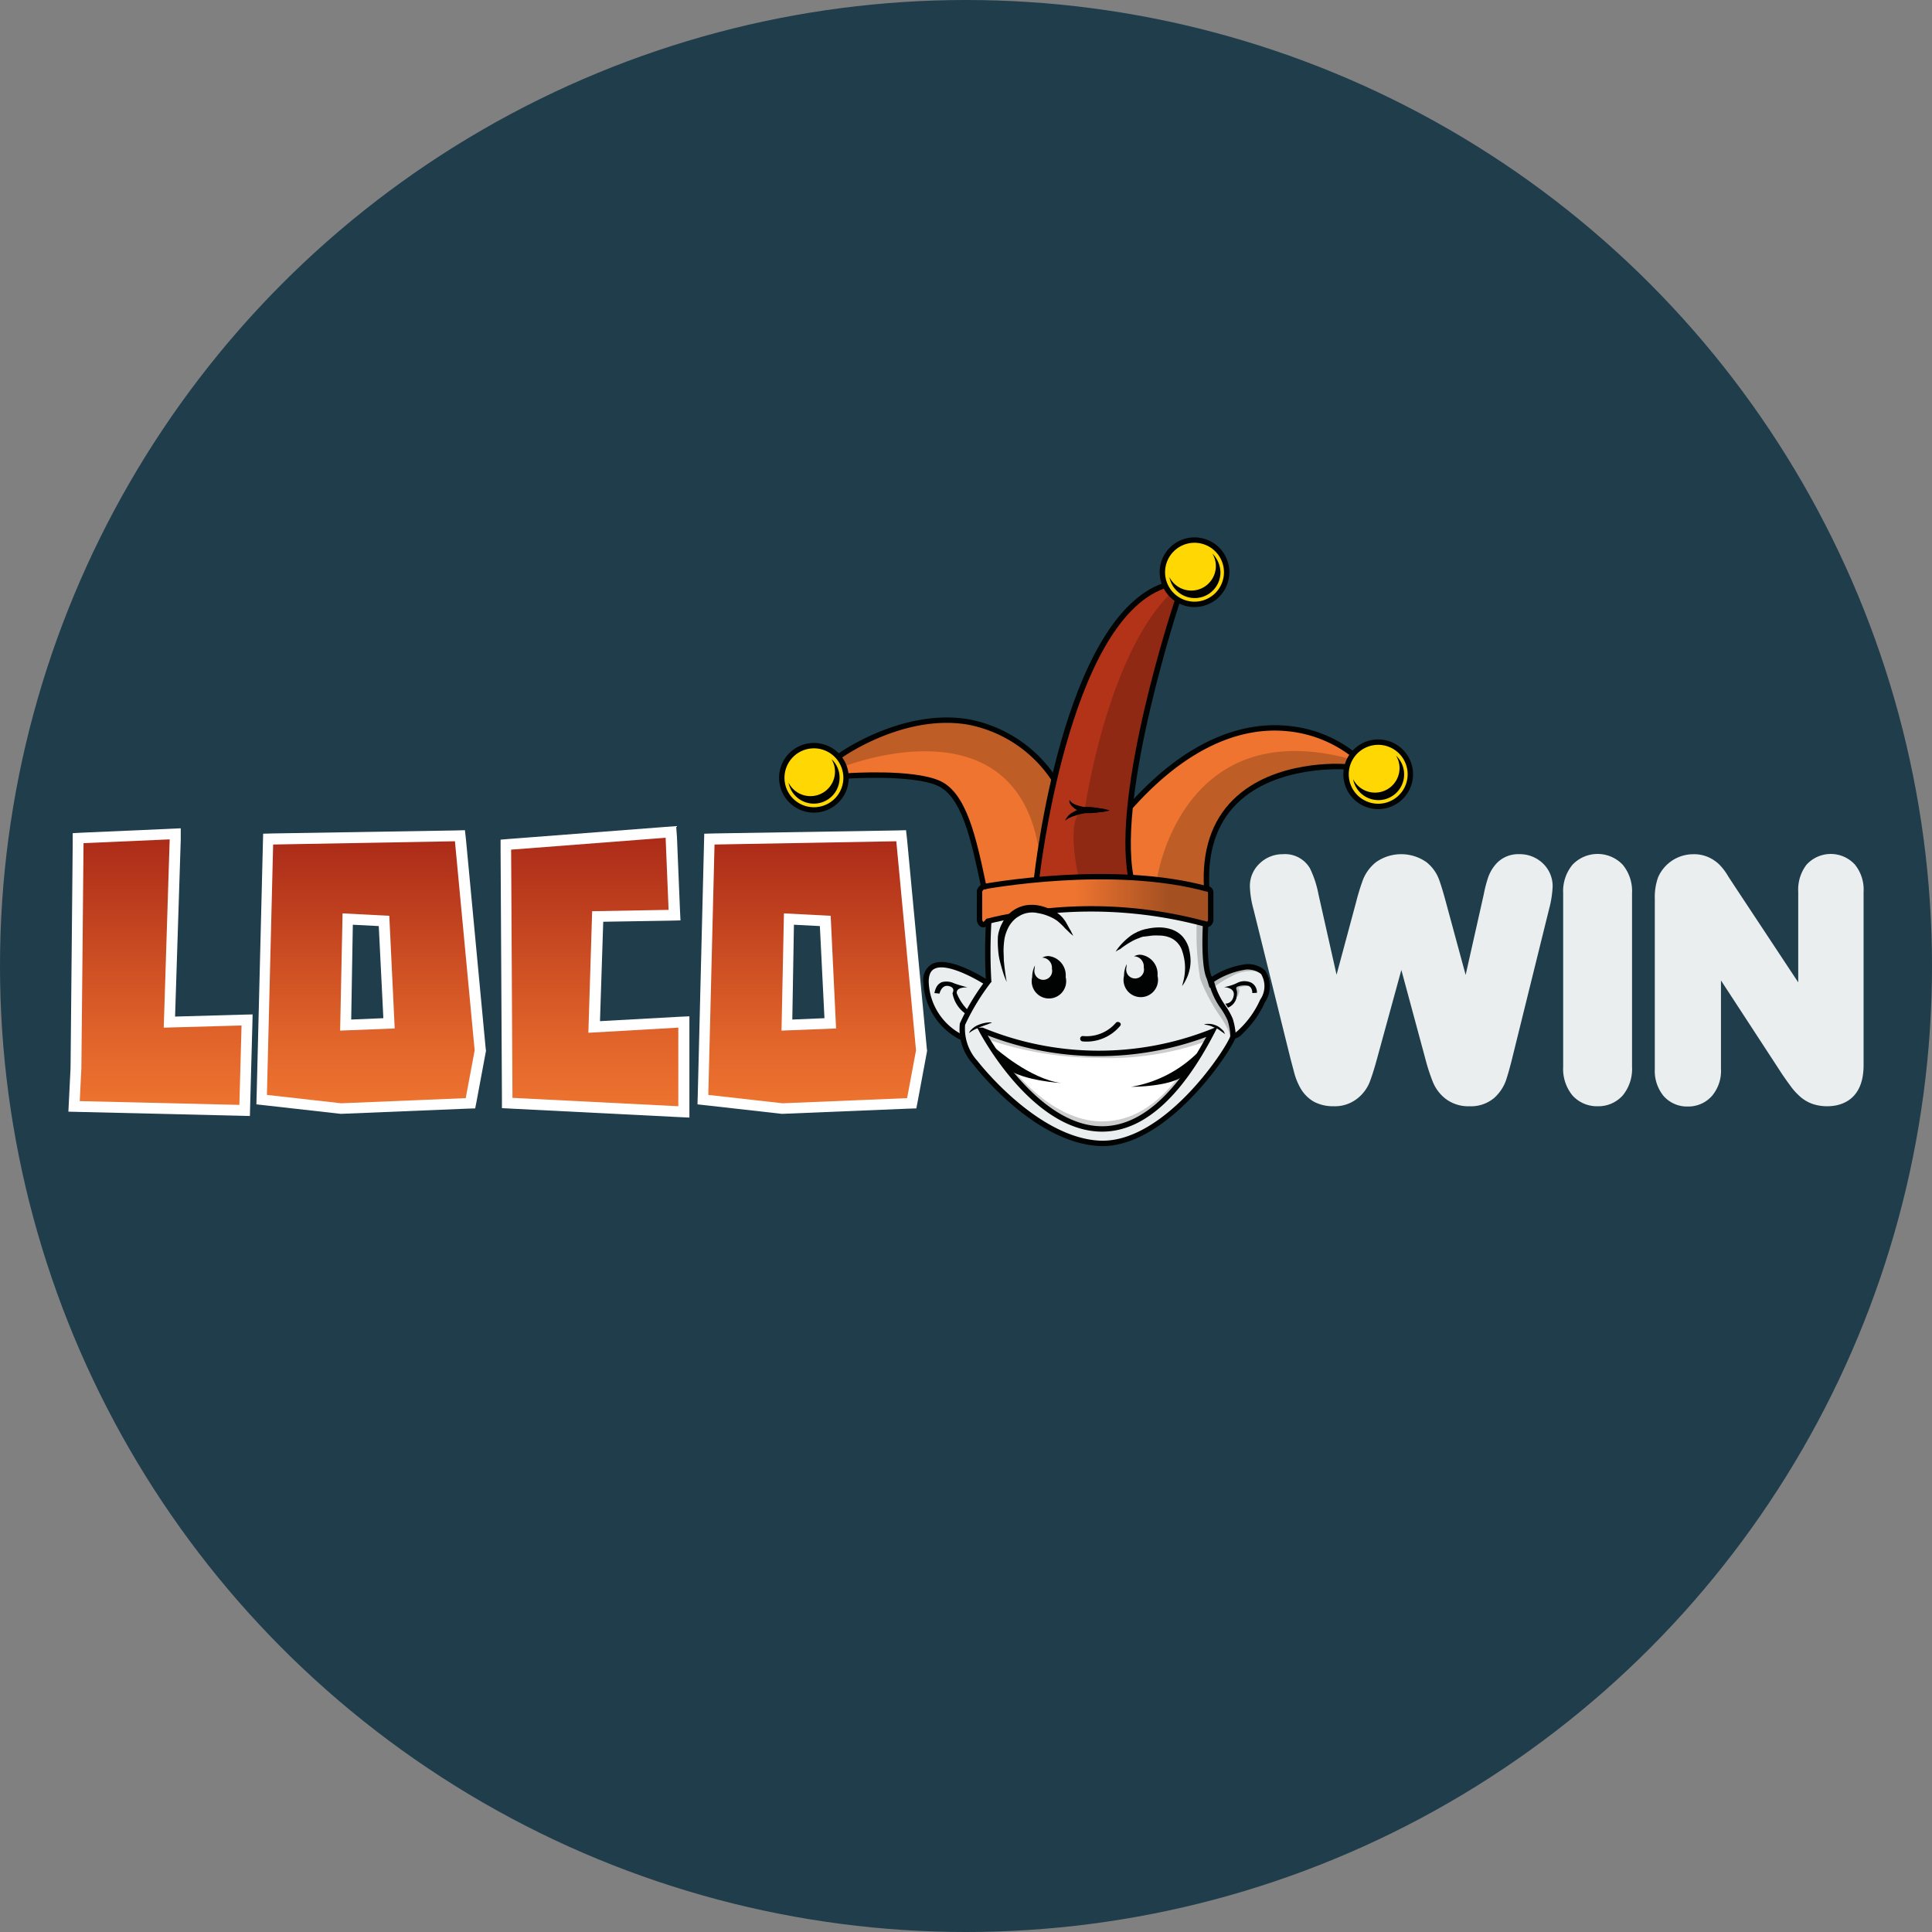
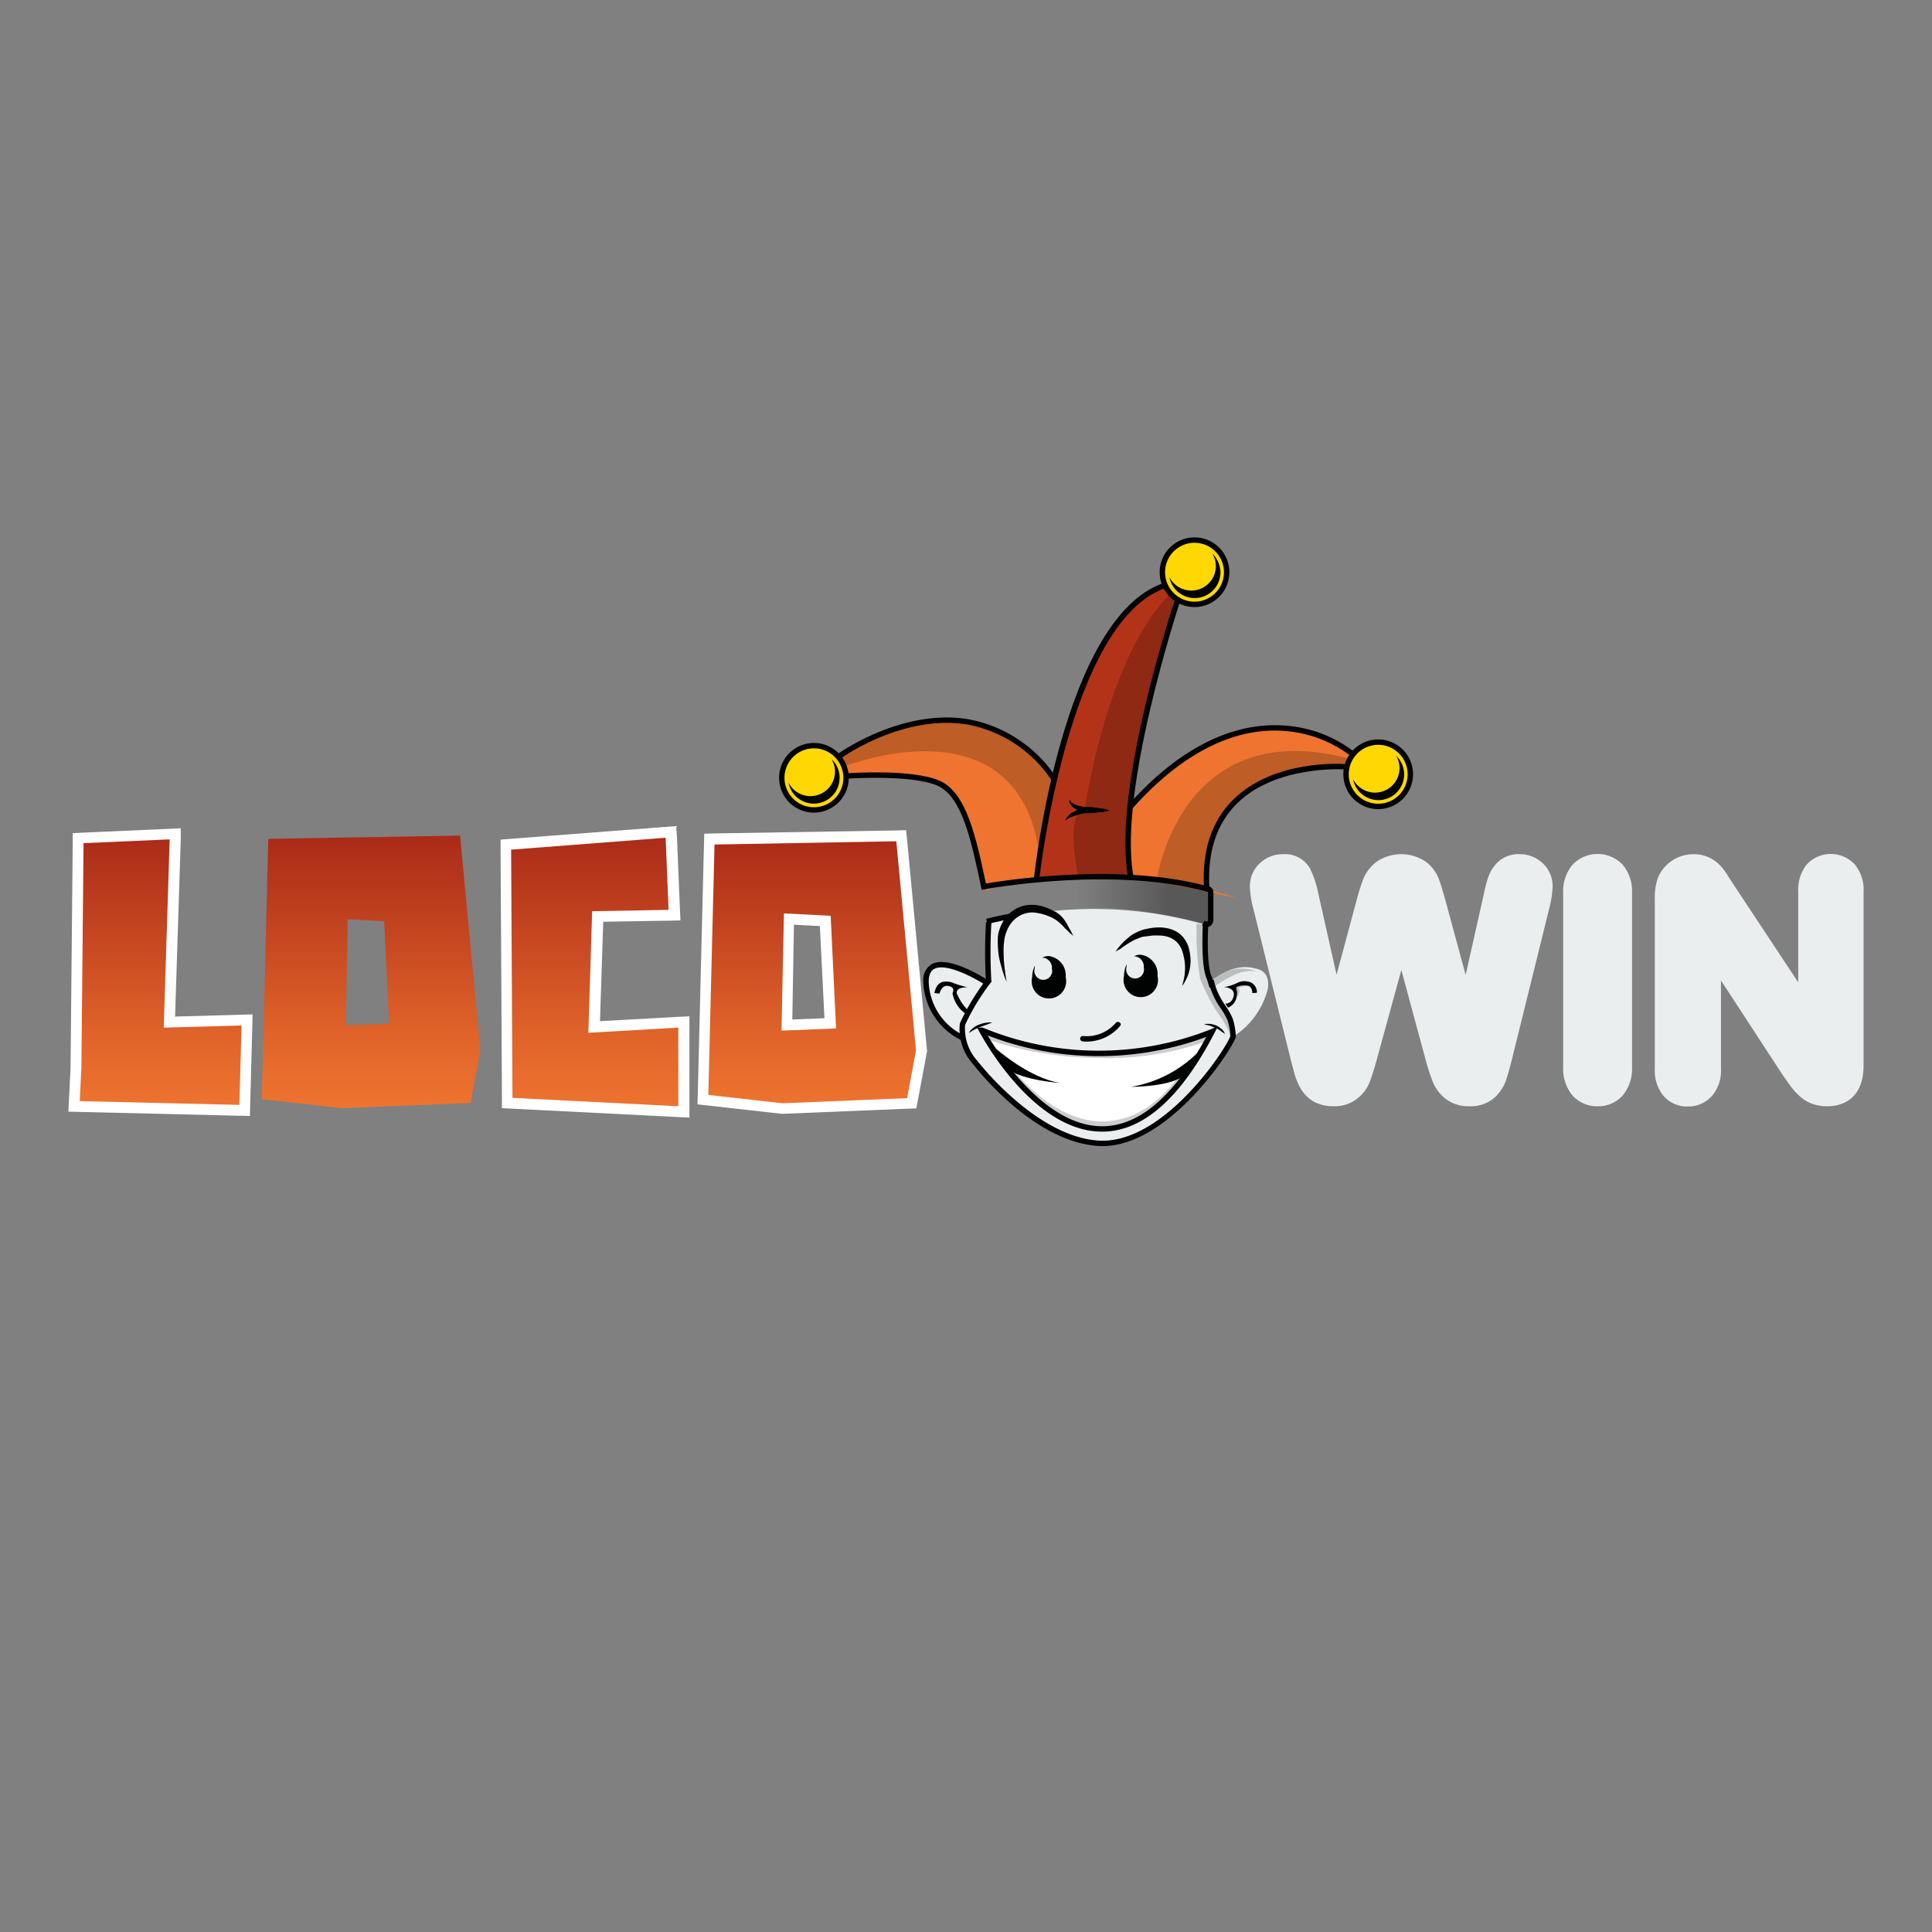
<svg xmlns="http://www.w3.org/2000/svg" xmlns:xlink="http://www.w3.org/1999/xlink" width="175" height="175" viewBox="0 0 175 175">
  <rect x="0" y="0" width="175" height="175" fill="#808080" stroke="none" />
  <defs>
    <style>.a{fill:#1f3d4b;}.b{fill:#eaeeef;}.c{fill:#fff;}.d{fill:#ee7430;}.e{fill:#ffd803;}.f{fill:#b33319;}.g,.h,.j{fill:#010202;}.g,.h,.i{isolation:isolate;}.g{opacity:0.2;}.h{opacity:0.21;}.i{opacity:0.31;fill:url(#a);}.k{fill:url(#b);}.l{fill:url(#c);}.m{fill:url(#d);}.n{fill:url(#e);}.o{fill:#eaeeee;}</style>
    <linearGradient id="a" x1="93.6" y1="-1837.799" x2="109.443" y2="-1837.799" gradientTransform="matrix(1, 0, 0, -1, 0, -1756.188)" gradientUnits="userSpaceOnUse">
      <stop offset="0.243" stop-opacity="0" />
      <stop offset="0.776" />
    </linearGradient>
    <linearGradient id="b" x1="14.538" y1="-1856.783" x2="14.538" y2="-1831.729" gradientTransform="matrix(1, 0, 0, -1, 0, -1756.188)" gradientUnits="userSpaceOnUse">
      <stop offset="0" stop-color="#ee7430" />
      <stop offset="0.235" stop-color="#e2662b" />
      <stop offset="0.662" stop-color="#c34420" />
      <stop offset="1" stop-color="#aa2a18" />
    </linearGradient>
    <linearGradient id="c" x1="33.611" y1="-1856.563" x2="33.611" y2="-1831.875" xlink:href="#b" />
    <linearGradient id="d" x1="53.87" y1="-1856.906" x2="53.87" y2="-1831.557" xlink:href="#b" />
    <linearGradient id="e" x1="73.566" y1="-1856.563" x2="73.566" y2="-1831.875" xlink:href="#b" />
  </defs>
-   <circle class="a" cx="87.5" cy="87.5" r="87.5" />
  <path class="b" d="M89.555,83.541a36.697,36.697,0,0,0,.049,5.212l-.514.098s-3.328-1.933-4.478-1.37c0,0-2.863,2.471,2.251,6.362l.343.245L87.549,95.09l.856,1.297s4.624,6.484,11.23,7.193c0,0,6.484.391,12.038-9.665a7.209,7.209,0,0,0,3.083-4.037s.661-1.933-1.175-2.178c0,0-1.639-.587-3.817,1.077l-.489-1.077s-.196-3.132-.098-3.939a36.428,36.428,0,0,0-13.702-1.248l-1.174-.049-1.493-.049-1.077.44-.636.22-1.615.416Z" />
  <path class="c" d="M89.017,93.328s10.13,4.624,20.797.122c0,0-3.817,8.808-10.13,8.808C99.66,102.259,94.033,102.552,89.017,93.328Z" />
-   <path class="d" d="M88.895,80.41s12.332-2.251,20.675.196l-.073,3.034-.294.073s-7.707-2.251-13.702-1.248l-.587.122a3.496,3.496,0,0,0-3.523.465l-1.982.44s-.392.563-.636.049l-.073-2.814s.025-.294.196-.318Z" />
+   <path class="d" d="M88.895,80.41s12.332-2.251,20.675.196s-7.707-2.251-13.702-1.248l-.587.122a3.496,3.496,0,0,0-3.523.465l-1.982.44s-.392.563-.636.049l-.073-2.814s.025-.294.196-.318Z" />
  <circle class="e" cx="124.837" cy="70.133" r="2.912" />
  <circle class="e" cx="108.199" cy="51.832" r="2.912" />
  <circle class="e" cx="73.725" cy="70.451" r="2.912" />
  <path class="d" d="M76.612,70.182s7.854-.269,9.028,1.125c0,0,2.178,1.444,3.45,8.661v.343l4.771-.636s1.199-7.609,1.59-9.102c0,0-6.533-10.448-19.378-2.129l.367.979Z" />
  <path class="d" d="M102.425,79.406s-.416-5.089-.049-6.288c0,0,9.787-12.087,20.039-4.918v.343l-.392.881S108.86,68.298,109.325,80.41c-.024,0-1.468-.636-6.9-1.003Z" />
  <path class="f" d="M93.886,79.675S96.7,55.722,105.557,53.055a7.958,7.958,0,0,0,1.077,1.419s-5.774,18.351-4.208,24.932Z" />
  <path class="g" d="M76.465,69.424S92.345,63.111,94.18,77.571c0,0,1.028-6.239,1.297-6.998,0,0-6.092-10.374-19.378-2.129A4.894,4.894,0,0,1,76.465,69.424Z" />
  <path class="g" d="M97.703,79.504s-1.346-5.823.538-6.092c0,0,1.957-13.922,7.781-19.647l.612.71s-5.481,16.075-4.208,24.932C102.425,79.406,98.192,79.137,97.703,79.504Z" />
  <path class="g" d="M104.823,79.504s2.202-14.852,17.445-10.766a1.383,1.383,0,0,0-.245.661s-13.628-.856-12.699,10.986a29.419,29.419,0,0,0-4.502-.881Z" />
  <path class="g" d="M108.395,83.664a24.765,24.765,0,0,0,.318,4.991,15.653,15.653,0,0,0,1.909,3.548s.905,1.321.758,1.786.587-.636-.245-2.031a15.664,15.664,0,0,1-1.909-3.964l-.098-4.233Z" />
  <path class="g" d="M109.961,89.414a8.676,8.676,0,0,1,1.59-.979,3.544,3.544,0,0,1,2.3-.441,4.035,4.035,0,0,0-4.062.758Z" />
  <path class="h" d="M112.09,90.27s.318-.538.098-.734c0,0-.147-.098.538-.196a1.371,1.371,0,0,1,.465,0l-.294-.196s-.93.147-.954.147-.367.122-.367.122c0,.024.392.612.392.612l.049.22Z" />
  <path class="g" d="M89.482,94.16a31.473,31.473,0,0,0,9.934,1.664,26.424,26.424,0,0,0,9.885-1.517v-.612a25.042,25.042,0,0,1-19.819-.367Z" />
  <path class="g" d="M91.831,96.925s3.401,4.551,7.83,4.649c2.227.049,4.722-.881,7.144-4.111l.318.098s-6.729,10.668-15.488-.44Z" />
  <path class="i" d="M88.895,80.41s12.332-2.251,20.675.196l-.073,3.034-.294.073s-7.707-2.251-13.702-1.248l-.587.122a3.496,3.496,0,0,0-3.523.465l-1.982.44s-.392.563-.636.049l-.073-2.814s.025-.294.196-.318Z" />
  <path class="j" d="M88.924,80.607l-.079-.371c-.887-4.189-1.726-8.145-3.985-9.094-2.365-.993-7.955-.622-8.012-.618l-.034-.488c.234-.016,5.763-.384,8.235.655,2.496,1.048,3.36,5.126,4.274,9.444l.079.371Z" />
  <path class="j" d="M95.278,70.717A11.713,11.713,0,0,0,87.577,65.62c-5.793-.931-11.28,2.983-11.335,3.023l-.287-.396c.056-.041,5.708-4.072,11.7-3.11a12.185,12.185,0,0,1,8.02,5.293Z" />
  <path class="j" d="M94.129,79.702l-.486-.052c.104-.964,2.641-23.655,11.711-26.826l.162.462C96.736,56.355,94.154,79.469,94.129,79.702Z" />
  <path class="j" d="M102.185,79.452c-1.463-7.802,3.984-24.354,4.217-25.055l.465.154c-.057.17-5.64,17.132-4.2,24.81Z" />
  <path class="j" d="M102.535,73.281l-.366-.325c5.781-6.523,11.006-7.525,14.372-7.22a11.519,11.519,0,0,1,6.008,2.277l-.315.374a11.246,11.246,0,0,0-5.763-2.167C111.814,65.809,106.994,68.249,102.535,73.281Z" />
  <path class="j" d="M109.056,80.448c-.195-3.401.7-6.102,2.658-8.027,3.708-3.646,9.848-3.236,10.107-3.216l-.036.488c-.061-.004-6.182-.411-9.73,3.079-1.852,1.822-2.697,4.396-2.511,7.648Z" />
  <path class="j" d="M109.335,83.965a1.033,1.033,0,0,1-.466-.133l.225-.435c.174.09.256.082.273.072a.289.289,0,0,0,.055-.191l0-2.456a.225.225,0,0,0-.017-.044l-.018.006-.176-.457a.487.487,0,0,1,.44.021.596.596,0,0,1,.257.42l.002.032v2.471a.731.731,0,0,1-.283.61A.538.538,0,0,1,109.335,83.965Z" />
-   <path class="j" d="M89.058,84a.449.449,0,0,1-.091-.009c-.353-.07-.464-.507-.483-.594l-.005-.052v-2.69l.018-.045c.15-.367.498-.689.904-.526l-.182.455c-.101-.041-.209.14-.252.221V83.316a.45.45,0,0,0,.101.197.952.952,0,0,0,.261-.282l.402.279C89.644,83.636,89.391,84,89.058,84Z" />
-   <path class="j" d="M108.99,83.899a39.411,39.411,0,0,0-14.248-1.117l-.048-.487a39.904,39.904,0,0,1,14.428,1.133Z" />
  <path class="j" d="M89.45,83.704l-.131-.472c.036-.01.909-.251,2.395-.519l.087.482C90.339,83.459,89.458,83.701,89.45,83.704Z" />
  <path class="j" d="M109.406,80.792c-8.578-2.403-20.13-.262-20.245-.24l-.091-.481c.117-.022,11.779-2.184,20.468.249Z" />
  <path class="j" d="M126.452,68.445a2.16,2.16,0,0,1,.318,1.125,2.223,2.223,0,0,1-4.208,1.003,2.332,2.332,0,1,0,3.89-2.129Z" />
  <path class="j" d="M124.837,73.29a3.156,3.156,0,1,1,3.156-3.156A3.16,3.16,0,0,1,124.837,73.29Zm0-5.823a2.667,2.667,0,1,0,2.667,2.667A2.67,2.67,0,0,0,124.837,67.466Z" />
  <path class="j" d="M109.814,50.143a2.16,2.16,0,0,1,.318,1.125,2.223,2.223,0,0,1-4.208,1.003,2.332,2.332,0,0,0,4.624-.416,2.459,2.459,0,0,0-.734-1.713Z" />
  <path class="j" d="M108.199,54.988a3.156,3.156,0,1,1,3.156-3.156A3.16,3.16,0,0,1,108.199,54.988Zm0-5.823a2.667,2.667,0,1,0,2.667,2.667A2.67,2.67,0,0,0,108.199,49.165Z" />
  <path class="j" d="M75.315,68.763a2.16,2.16,0,0,1,.318,1.125,2.223,2.223,0,0,1-4.208,1.003,2.332,2.332,0,0,0,4.624-.416,2.269,2.269,0,0,0-.734-1.713Z" />
  <path class="j" d="M73.725,73.608a3.156,3.156,0,1,1,3.156-3.156A3.16,3.16,0,0,1,73.725,73.608Zm0-5.823a2.667,2.667,0,1,0,2.667,2.667A2.67,2.67,0,0,0,73.725,67.784Z" />
  <path class="j" d="M100.492,73.412a4.289,4.289,0,0,1-.636.122,5.158,5.158,0,0,1-.636.049h-1.101l-.049-.025a2.162,2.162,0,0,1-.367-.122,1.322,1.322,0,0,1-.318-.171,2.607,2.607,0,0,1-.269-.22,1.349,1.349,0,0,1-.171-.22.391.391,0,0,1-.073-.196c-.024-.049,0-.098,0-.147v-.049a.076.076,0,0,0,.025.049c.025.025.025.073.073.098.025.049.073.073.122.122a1.37,1.37,0,0,0,.196.122,2.498,2.498,0,0,0,.563.196c.098.025.22.049.318.073h.367a3.558,3.558,0,0,1,.734.073c.245.025.465.073.636.098a2.814,2.814,0,0,1,.587.147Z" />
  <path class="j" d="M100.492,73.412a4.621,4.621,0,0,1-.563.122c-.196.025-.367.049-.563.073s-.367.025-.563.049H98.29l-.245.049-.245.049c-.147.049-.318.098-.465.147l-.22.073c-.073.025-.147.073-.22.098a.994.994,0,0,0-.22.122,1.362,1.362,0,0,0-.196.147l.049-.122c.025-.049.049-.073.073-.122.049-.073.122-.147.171-.22a1.45,1.45,0,0,1,.44-.318,3.045,3.045,0,0,1,.489-.245c.073-.024.171-.073.245-.098.098-.025.171-.049.269-.073h.612a4.362,4.362,0,0,1,.563.049c.196.024.367.049.563.073.171.049.367.098.538.147Z" />
  <path class="j" d="M101.055,86.208a2.515,2.515,0,0,1,.269-.392,4.994,4.994,0,0,1,.367-.416,5.609,5.609,0,0,1,.538-.489,3.131,3.131,0,0,1,.734-.465.868.868,0,0,1,.22-.098,2.535,2.535,0,0,1,.245-.098c.073-.024.171-.049.245-.073s.147-.024.245-.049a4.952,4.952,0,0,1,1.052-.122,3.595,3.595,0,0,1,1.125.171,2.425,2.425,0,0,1,1.003.636,2.828,2.828,0,0,1,.563.979,5.068,5.068,0,0,1,.171,1.003,3.423,3.423,0,0,1-.049.881,4.185,4.185,0,0,1-.196.71,5.111,5.111,0,0,1-.245.514,2.802,2.802,0,0,1-.269.416s.049-.171.122-.465a4.983,4.983,0,0,0,.147-1.199,4.447,4.447,0,0,0-.073-.783,5.238,5.238,0,0,0-.22-.832,1.988,1.988,0,0,0-.465-.71,1.931,1.931,0,0,0-.71-.44,2.701,2.701,0,0,0-.905-.147,3.887,3.887,0,0,0-.93.049c-.073,0-.147.025-.22.025s-.147.025-.22.025a.461.461,0,0,0-.196.049.641.641,0,0,0-.196.073,3.846,3.846,0,0,0-.71.318,7.405,7.405,0,0,0-1.028.685,1.989,1.989,0,0,0-.416.245Z" />
  <path class="j" d="M97.214,84.765a3.727,3.727,0,0,1-.416-.367c-.122-.122-.294-.269-.465-.465a6.387,6.387,0,0,0-.587-.538,3.877,3.877,0,0,0-.783-.416,4.254,4.254,0,0,0-.954-.269,2.31,2.31,0,0,0-1.517.171,4.251,4.251,0,0,0-.441.269,2.735,2.735,0,0,0-.685.807,3.809,3.809,0,0,0-.367,1.003,7.651,7.651,0,0,0-.098,1.052c0,.343.025.661.025.954.049.587.122,1.101.171,1.444s.098.538.098.538-.098-.196-.22-.514c-.122-.343-.269-.832-.416-1.419a5.874,5.874,0,0,1-.147-.979,8.835,8.835,0,0,1-.024-1.15,2.707,2.707,0,0,1,.122-.612,3.19,3.19,0,0,1,.245-.612,3.11,3.11,0,0,1,.832-1.052,2.987,2.987,0,0,1,1.223-.587,3.304,3.304,0,0,1,1.297,0,4.079,4.079,0,0,1,1.125.392,2.271,2.271,0,0,1,.245.122l.122.049c.049.024.073.049.122.073a2.812,2.812,0,0,1,.416.343,3.014,3.014,0,0,1,.514.71c.122.22.22.416.318.563Z" />
  <path class="j" d="M103.306,86.478a1.162,1.162,0,0,0-.587.147h.098a.918.918,0,0,1,.783,1.003.807.807,0,1,1-1.566,0c0-.098.025-.196.025-.294a2.382,2.382,0,0,0-.245,1.052,1.562,1.562,0,1,0,3.034,0,1.754,1.754,0,0,0-1.542-1.908Z" />
  <path class="j" d="M94.987,86.6a1.162,1.162,0,0,0-.587.147h.098a.918.918,0,0,1,.783,1.003.807.807,0,1,1-1.566,0c0-.098.025-.196.025-.294a2.382,2.382,0,0,0-.245,1.052,1.562,1.562,0,1,0,3.034,0A1.754,1.754,0,0,0,94.987,86.6Z" />
  <path class="j" d="M89.311,88.963a45.451,45.451,0,0,1,.001-5.445l.487.047a45.884,45.884,0,0,0,.001,5.37Z" />
  <path class="j" d="M87.058,94.213a6.097,6.097,0,0,1-3.424-5.262,1.664,1.664,0,0,1,.759-1.619c1.55-.84,4.852,1.29,5.224,1.535l-.27.408c-.942-.622-3.627-2.107-4.721-1.513-.342.186-.507.573-.502,1.185a5.581,5.581,0,0,0,3.133,4.818Z" />
  <path class="j" d="M84.637,89.952l.465.049s.171-.832.832-.685.343.636.343.636a2.839,2.839,0,0,0,1.101,1.811l.269.122.098-.318a4.524,4.524,0,0,1-1.077-1.59c-.098-.612.979-.538.979-.538s-.93-.245-1.272-.392a1.602,1.602,0,0,0-1.101-.073c-.171.122-.465.196-.636.979Z" />
-   <path class="j" d="M111.795,94.091a.34.34,0,0,1-.168-.043.444.444,0,0,1-.168-.503l.435.097-.018-.014a.131.131,0,0,0-.091-.025c.005-.001.119-.029.452-.352a8.44,8.44,0,0,0,1.912-2.705,2.127,2.127,0,0,0,.073-2.326v0a2.067,2.067,0,0,0-1.36-.397,7.244,7.244,0,0,0-2.941,1.136l-.264-.412a7.421,7.421,0,0,1,3.225-1.213,2.333,2.333,0,0,1,1.719.577,2.587,2.587,0,0,1-.021,2.866,8.893,8.893,0,0,1-2.002,2.824A1.397,1.397,0,0,1,111.795,94.091Z" />
  <path class="j" d="M110.989,90.906s.612.049.758-.71-.881-.783-.881-.783a4.276,4.276,0,0,0,1.272-.416,1.465,1.465,0,0,1,1.174,0,.978.978,0,0,1,.538.93l-.416.024s.025-.514-.367-.661a1.833,1.833,0,0,0-1.028.098.216.216,0,0,0-.049.22.883.883,0,0,1,.049.489,1.293,1.293,0,0,1-.807,1.175Z" />
  <path class="j" d="M109.571,89.474a2.972,2.972,0,0,1-.126-.386c-.045-.153-.113-.385-.143-.446-.561-1.249-.353-4.794-.343-4.944l.488.03c-.002.036-.21,3.575.297,4.705a4.072,4.072,0,0,1,.171.518c.033.114.079.27.095.306Z" />
  <path class="j" d="M99.859,103.813c-.137,0-.274-.004-.411-.014-5.891-.394-11.069-7.102-11.286-7.387a4.699,4.699,0,0,1-1.221-3.69l.017-.056a20.347,20.347,0,0,1,2.48-4.067l.38.308a20.272,20.272,0,0,0-2.4,3.928,4.342,4.342,0,0,0,1.122,3.269c.062.081,5.272,6.829,10.94,7.208,5.765.386,11.372-7.955,11.971-9.46a5.732,5.732,0,0,0-.254-1.422,7.053,7.053,0,0,0-.572-1.024,6.686,6.686,0,0,1-1.179-2.642l.489-.021a6.464,6.464,0,0,0,1.106,2.405A7.008,7.008,0,0,1,111.66,92.27a6.226,6.226,0,0,1,.282,1.614l.001.047-.016.044C111.421,95.368,105.79,103.813,99.859,103.813Z" />
  <path class="j" d="M98.07,94.332a3.956,3.956,0,0,0,3.401-1.419c.196-.245-.245-.489-.416-.245a3.492,3.492,0,0,1-2.985,1.174.245.245,0,0,0,0,.489Z" />
  <path class="j" d="M99.828,102.504c-6.278,0-10.93-8.692-11.125-9.062l-.189-.359h.504l.045.019a27.512,27.512,0,0,0,20.633.122l.622-.259-.31.598c-3.074,5.922-6.492,8.93-10.159,8.941ZM89.466,93.792c1.165,1.959,5.29,8.223,10.362,8.223h.02c3.35-.011,6.514-2.731,9.413-8.088A28.049,28.049,0,0,1,89.466,93.792Z" />
  <path class="j" d="M87.769,93.573a.918.918,0,0,1,.22-.318,3.103,3.103,0,0,1,.294-.245,1.954,1.954,0,0,1,.392-.196,2.948,2.948,0,0,1,.807-.196,1.468,1.468,0,0,1,.367,0,.267.267,0,0,1-.098.049c-.049.025-.147.049-.245.098s-.22.073-.343.122c-.073.025-.122.049-.196.073s-.122.049-.196.073c-.122.049-.269.122-.391.171s-.22.122-.318.171c-.171.122-.294.196-.294.196Z" />
  <path class="j" d="M109.056,92.79a1.195,1.195,0,0,1,.343-.049,2.11,2.11,0,0,1,.367.025,2.399,2.399,0,0,1,.392.122,1.461,1.461,0,0,1,.367.22.65.65,0,0,0,.147.122c.049.049.073.098.122.122a.679.679,0,0,1,.122.22l.049.098a.301.301,0,0,0-.073-.049,1.362,1.362,0,0,0-.196-.147c-.073-.049-.171-.122-.269-.196a1.495,1.495,0,0,0-.343-.171c-.122-.049-.245-.098-.343-.147a2.288,2.288,0,0,0-.318-.098l-.367-.073Z" />
  <path class="j" d="M102.474,98.442s3.915.025,4.991-1.223l.954-1.81A11.174,11.174,0,0,1,102.474,98.442Z" />
  <path class="j" d="M96.112,98.1s-3.303-.196-4.771-1.223l-1.15-1.909S93.299,97.733,96.112,98.1Z" />
  <path class="k" d="M6.709,100.228,6.88,96.754c0-.171.196-19.452.196-20.357V75.932l8.808-.392-.538,17.054,7.022-.196-.22,8.197Z" />
  <path class="c" d="M15.37,76.03l-.538,17.054,7.047-.196-.196,7.193-14.46-.343.147-2.985s.196-19.476.196-20.381Zm1.003-1.003-1.052.049-7.805.343-.93.049v.93c0,.881-.196,19.623-.196,20.357l-.147,2.96-.049.979,1.003.025,14.46.343.979.025.025-.979.196-7.193.025-1.028-1.028.024-5.995.171.514-16.026V75.027Z" />
  <path class="l" d="M23.714,99.567l.587-23.587,17.372-.294,1.835,19.451L42.627,99.91l-11.72.465Zm7.609-6.704,3.915-.147-.44-9.273-3.303-.171Z" />
-   <path class="c" d="M41.208,76.201l1.786,18.938L42.186,99.47l-11.279.465-6.729-.758.563-22.681ZM30.809,93.353l4.942-.196-.489-10.203-4.233-.22ZM42.113,75.198l-.905.025-16.442.269-.93.025-.024.93-.563,22.681-.025.905.881.098,6.729.758H30.98l11.28-.465.783-.025.147-.758L43.997,95.31l.025-.147-.025-.147L42.211,76.079ZM31.812,92.35l.147-8.588,2.349.122.416,8.343Z" />
  <path class="m" d="M45.93,99.91l-.122-23.415,14.974-1.125.294,7.536-6.949.122-.318,10.007,8.123-.465v8.148Z" />
  <path class="c" d="M60.292,75.883l.269,6.533-6.924.122-.343,11.01,8.148-.465v7.12l-15.023-.758L46.297,76.96Zm.954-1.052-1.003.073L46.248,75.981l-.905.073V76.96l.122,22.485v.93l.93.049,15.023.758,1.028.049V92.056l-1.028.049-7.071.391.294-9.004,5.995-.098L61.638,83.37l-.049-1.003L61.32,75.834Z" />
  <path class="n" d="M63.669,99.567,64.256,75.981l17.372-.294,1.835,19.451L82.582,99.91l-11.72.465Zm7.609-6.704,3.915-.147-.44-9.273-3.303-.171Z" />
  <path class="c" d="M81.187,76.201l1.786,18.938L82.166,99.47l-11.279.465-6.729-.758.563-22.681ZM70.789,93.353l4.942-.196-.489-10.203-4.233-.22ZM82.068,75.198l-.905.025-16.442.269-.93.025-.024.93-.563,22.681-.024.905.881.098,6.729.758h.147l11.28-.465.783-.025.147-.758.807-4.331.024-.147-.024-.147L82.166,76.079ZM71.767,92.35l.147-8.588,2.349.122.416,8.343Z" />
  <path class="o" d="M130.171,95.604l-3.23-11.965-3.279,11.965c-.245.905-.465,1.566-.612,1.957a2.48,2.48,0,0,1-.783,1.052,2.183,2.183,0,0,1-1.492.465,2.585,2.585,0,0,1-1.223-.269,2.182,2.182,0,0,1-.783-.783,4.724,4.724,0,0,1-.489-1.223c-.122-.465-.245-.905-.343-1.297L114.61,82.073a7.979,7.979,0,0,1-.294-1.786,1.7,1.7,0,0,1,.538-1.297,1.906,1.906,0,0,1,1.346-.538,1.573,1.573,0,0,1,1.492.71,8.434,8.434,0,0,1,.661,2.055l2.618,11.646,2.936-10.912a19.033,19.033,0,0,1,.587-1.909,2.721,2.721,0,0,1,.856-1.125,2.462,2.462,0,0,1,1.59-.465,2.422,2.422,0,0,1,1.59.489,2.491,2.491,0,0,1,.783,1.077c.147.391.343,1.028.587,1.933l2.961,10.912,2.618-11.646a10.465,10.465,0,0,1,.367-1.419,2.498,2.498,0,0,1,.587-.93,1.657,1.657,0,0,1,1.199-.416,1.927,1.927,0,0,1,1.346.514,1.736,1.736,0,0,1,.563,1.321,8.658,8.658,0,0,1-.294,1.786l-3.328,13.433c-.22.905-.416,1.566-.563,2.006a2.789,2.789,0,0,1-.758,1.101,2.208,2.208,0,0,1-1.517.465,2.269,2.269,0,0,1-1.492-.465,2.637,2.637,0,0,1-.783-1.052A14.006,14.006,0,0,1,130.171,95.604Z" />
  <path class="o" d="M142.356,96.631V80.899a2.698,2.698,0,0,1,.563-1.835,2.038,2.038,0,0,1,2.912,0,2.698,2.698,0,0,1,.563,1.835V96.631a2.724,2.724,0,0,1-.563,1.859,2.038,2.038,0,0,1-2.912,0A2.724,2.724,0,0,1,142.356,96.631Z" />
  <path class="o" d="M156.204,80.874l7.781,11.769V80.777a2.674,2.674,0,0,1,.489-1.737,1.864,1.864,0,0,1,2.716,0,2.54,2.54,0,0,1,.514,1.737v15.708c0,1.762-.734,2.618-2.178,2.618a3.045,3.045,0,0,1-.979-.147,2.308,2.308,0,0,1-.807-.489,4.654,4.654,0,0,1-.71-.807c-.22-.294-.44-.612-.661-.93l-7.585-11.622V96.803a2.465,2.465,0,0,1-.538,1.737,1.777,1.777,0,0,1-1.37.587,1.741,1.741,0,0,1-1.37-.587,2.557,2.557,0,0,1-.514-1.713V81.413a4.286,4.286,0,0,1,.22-1.541,2.373,2.373,0,0,1,2.153-1.395,2.106,2.106,0,0,1,.93.171,2.258,2.258,0,0,1,.685.465,4.335,4.335,0,0,1,.587.783C155.764,80.189,155.984,80.532,156.204,80.874Z" />
  <path class="o" d="M133.083,100.204a3.37,3.37,0,0,1-2.187-.712l-.027-.022a3.712,3.712,0,0,1-1.077-1.457,17.545,17.545,0,0,1-.678-2.079l-.005-.019-2.175-8.056-2.209,8.06c-.285,1.056-.525,1.74-.643,2.053a3.571,3.571,0,0,1-1.11,1.512,3.283,3.283,0,0,1-2.196.719,3.693,3.693,0,0,1-1.746-.401l-.055-.032a3.263,3.263,0,0,1-1.162-1.175,5.84,5.84,0,0,1-.602-1.502l-.128-.479c-.077-.289-.151-.564-.215-.818l-3.328-13.435a8.825,8.825,0,0,1-.326-2.051,2.798,2.798,0,0,1,.888-2.102,2.988,2.988,0,0,1,2.097-.835,2.613,2.613,0,0,1,2.445,1.259l.021.039a9.383,9.383,0,0,1,.762,2.335l1.638,7.285,1.777-6.605a19.864,19.864,0,0,1,.624-2.022,3.827,3.827,0,0,1,1.188-1.581,3.969,3.969,0,0,1,4.569.024,3.602,3.602,0,0,1,1.119,1.544c.166.443.374,1.126.619,2.033l1.797,6.625,1.641-7.301a11.412,11.412,0,0,1,.407-1.561,3.58,3.58,0,0,1,.845-1.338,2.719,2.719,0,0,1,1.978-.739,3.014,3.014,0,0,1,2.097.81,2.835,2.835,0,0,1,.912,2.126,9.509,9.509,0,0,1-.325,2.046L136.99,95.795c-.245,1.006-.454,1.692-.587,2.09a3.884,3.884,0,0,1-1.054,1.56l-.028.025A3.268,3.268,0,0,1,133.083,100.204Zm-.786-2.411a1.187,1.187,0,0,0,.786.209,1.155,1.155,0,0,0,.783-.185,1.689,1.689,0,0,0,.455-.647c.113-.34.303-.963.531-1.9l3.329-13.437a7.305,7.305,0,0,0,.261-1.522.643.643,0,0,0-.213-.516.83.83,0,0,0-.595-.218.686.686,0,0,0-.42.094,1.395,1.395,0,0,0-.329.521,9.503,9.503,0,0,0-.324,1.265l-.005.026-3.592,15.979-4.123-15.198c-.283-1.046-.458-1.575-.556-1.835a1.389,1.389,0,0,0-.447-.609,1.266,1.266,0,0,0-.858-.242l4.252,15.754a17.95,17.95,0,0,0,.574,1.788l.033.079A1.556,1.556,0,0,0,132.297,97.793Zm-12.198.084a1.546,1.546,0,0,0,.677.125c.545,0,.716-.148.771-.196l.033-.028a1.395,1.395,0,0,0,.44-.579c.104-.277.317-.886.58-1.858l4.32-15.764a1.496,1.496,0,0,0-.874.218,1.64,1.64,0,0,0-.524.67,18.102,18.102,0,0,0-.549,1.792l-4.096,15.224-3.596-15.999a7.499,7.499,0,0,0-.547-1.757c-.068-.099-.247-.149-.532-.149a.809.809,0,0,0-.595.242.602.602,0,0,0-.188.492,6.877,6.877,0,0,0,.261,1.519l3.328,13.435c.06.241.131.503.205.779q.066.245.134.502a3.648,3.648,0,0,0,.381.957A1.064,1.064,0,0,0,120.099,97.877Z" />
  <path class="o" d="M144.698,100.204a2.97,2.97,0,0,1-2.245-.958l-.024-.026a3.791,3.791,0,0,1-.838-2.588V80.899a3.753,3.753,0,0,1,.838-2.564,3.136,3.136,0,0,1,4.563,0,3.754,3.754,0,0,1,.838,2.564V96.631a3.791,3.791,0,0,1-.838,2.588A2.961,2.961,0,0,1,144.698,100.204ZM144.07,97.75a.946.946,0,0,0,1.271.012,1.831,1.831,0,0,0,.287-1.131V80.899a1.704,1.704,0,0,0-.287-1.107.756.756,0,0,0-.642-.239.73.73,0,0,0-.618.239,1.705,1.705,0,0,0-.287,1.107V96.631A1.865,1.865,0,0,0,144.07,97.75Z" />
  <path class="o" d="M152.877,100.228a2.83,2.83,0,0,1-2.199-.963,3.588,3.588,0,0,1-.786-2.438V81.413a5.285,5.285,0,0,1,.299-1.95,3.474,3.474,0,0,1,3.175-2.087,3.155,3.155,0,0,1,1.402.278,3.361,3.361,0,0,1,.991.681,5.337,5.337,0,0,1,.746.984c.111.181.231.362.354.548.088.133.177.267.266.406l5.758,8.709V80.777a3.708,3.708,0,0,1,.736-2.432l.025-.03a2.963,2.963,0,0,1,4.373,0,3.579,3.579,0,0,1,.786,2.462V96.485c0,3.357-2.293,3.719-3.279,3.719A4.133,4.133,0,0,1,164.199,100a3.393,3.393,0,0,1-1.196-.716,5.731,5.731,0,0,1-.866-.981c-.229-.306-.454-.632-.673-.947l-.017-.025-5.562-8.522v7.994a3.514,3.514,0,0,1-.836,2.49A2.871,2.871,0,0,1,152.877,100.228Zm.489-20.65a1.275,1.275,0,0,0-1.135.713,3.221,3.221,0,0,0-.137,1.122V96.827a1.599,1.599,0,0,0,.241.988.638.638,0,0,0,.542.211.685.685,0,0,0,.567-.239,1.524,1.524,0,0,0,.241-.984V81.406l9.6,14.709c.217.314.423.61.628.884l.024.034a3.544,3.544,0,0,0,.541.616,1.227,1.227,0,0,0,.419.263,1.949,1.949,0,0,0,.631.091c.505,0,1.077,0,1.077-1.517V80.777a1.581,1.581,0,0,0-.241-1.012.614.614,0,0,0-.542-.211.596.596,0,0,0-.503.195,1.766,1.766,0,0,0-.231,1.028V96.305L155.278,81.47c-.085-.133-.171-.261-.254-.388-.137-.207-.27-.408-.393-.609a3.229,3.229,0,0,0-.428-.581,1.179,1.179,0,0,0-.362-.241l-.037-.018A1.105,1.105,0,0,0,153.366,79.578Z" />
</svg>